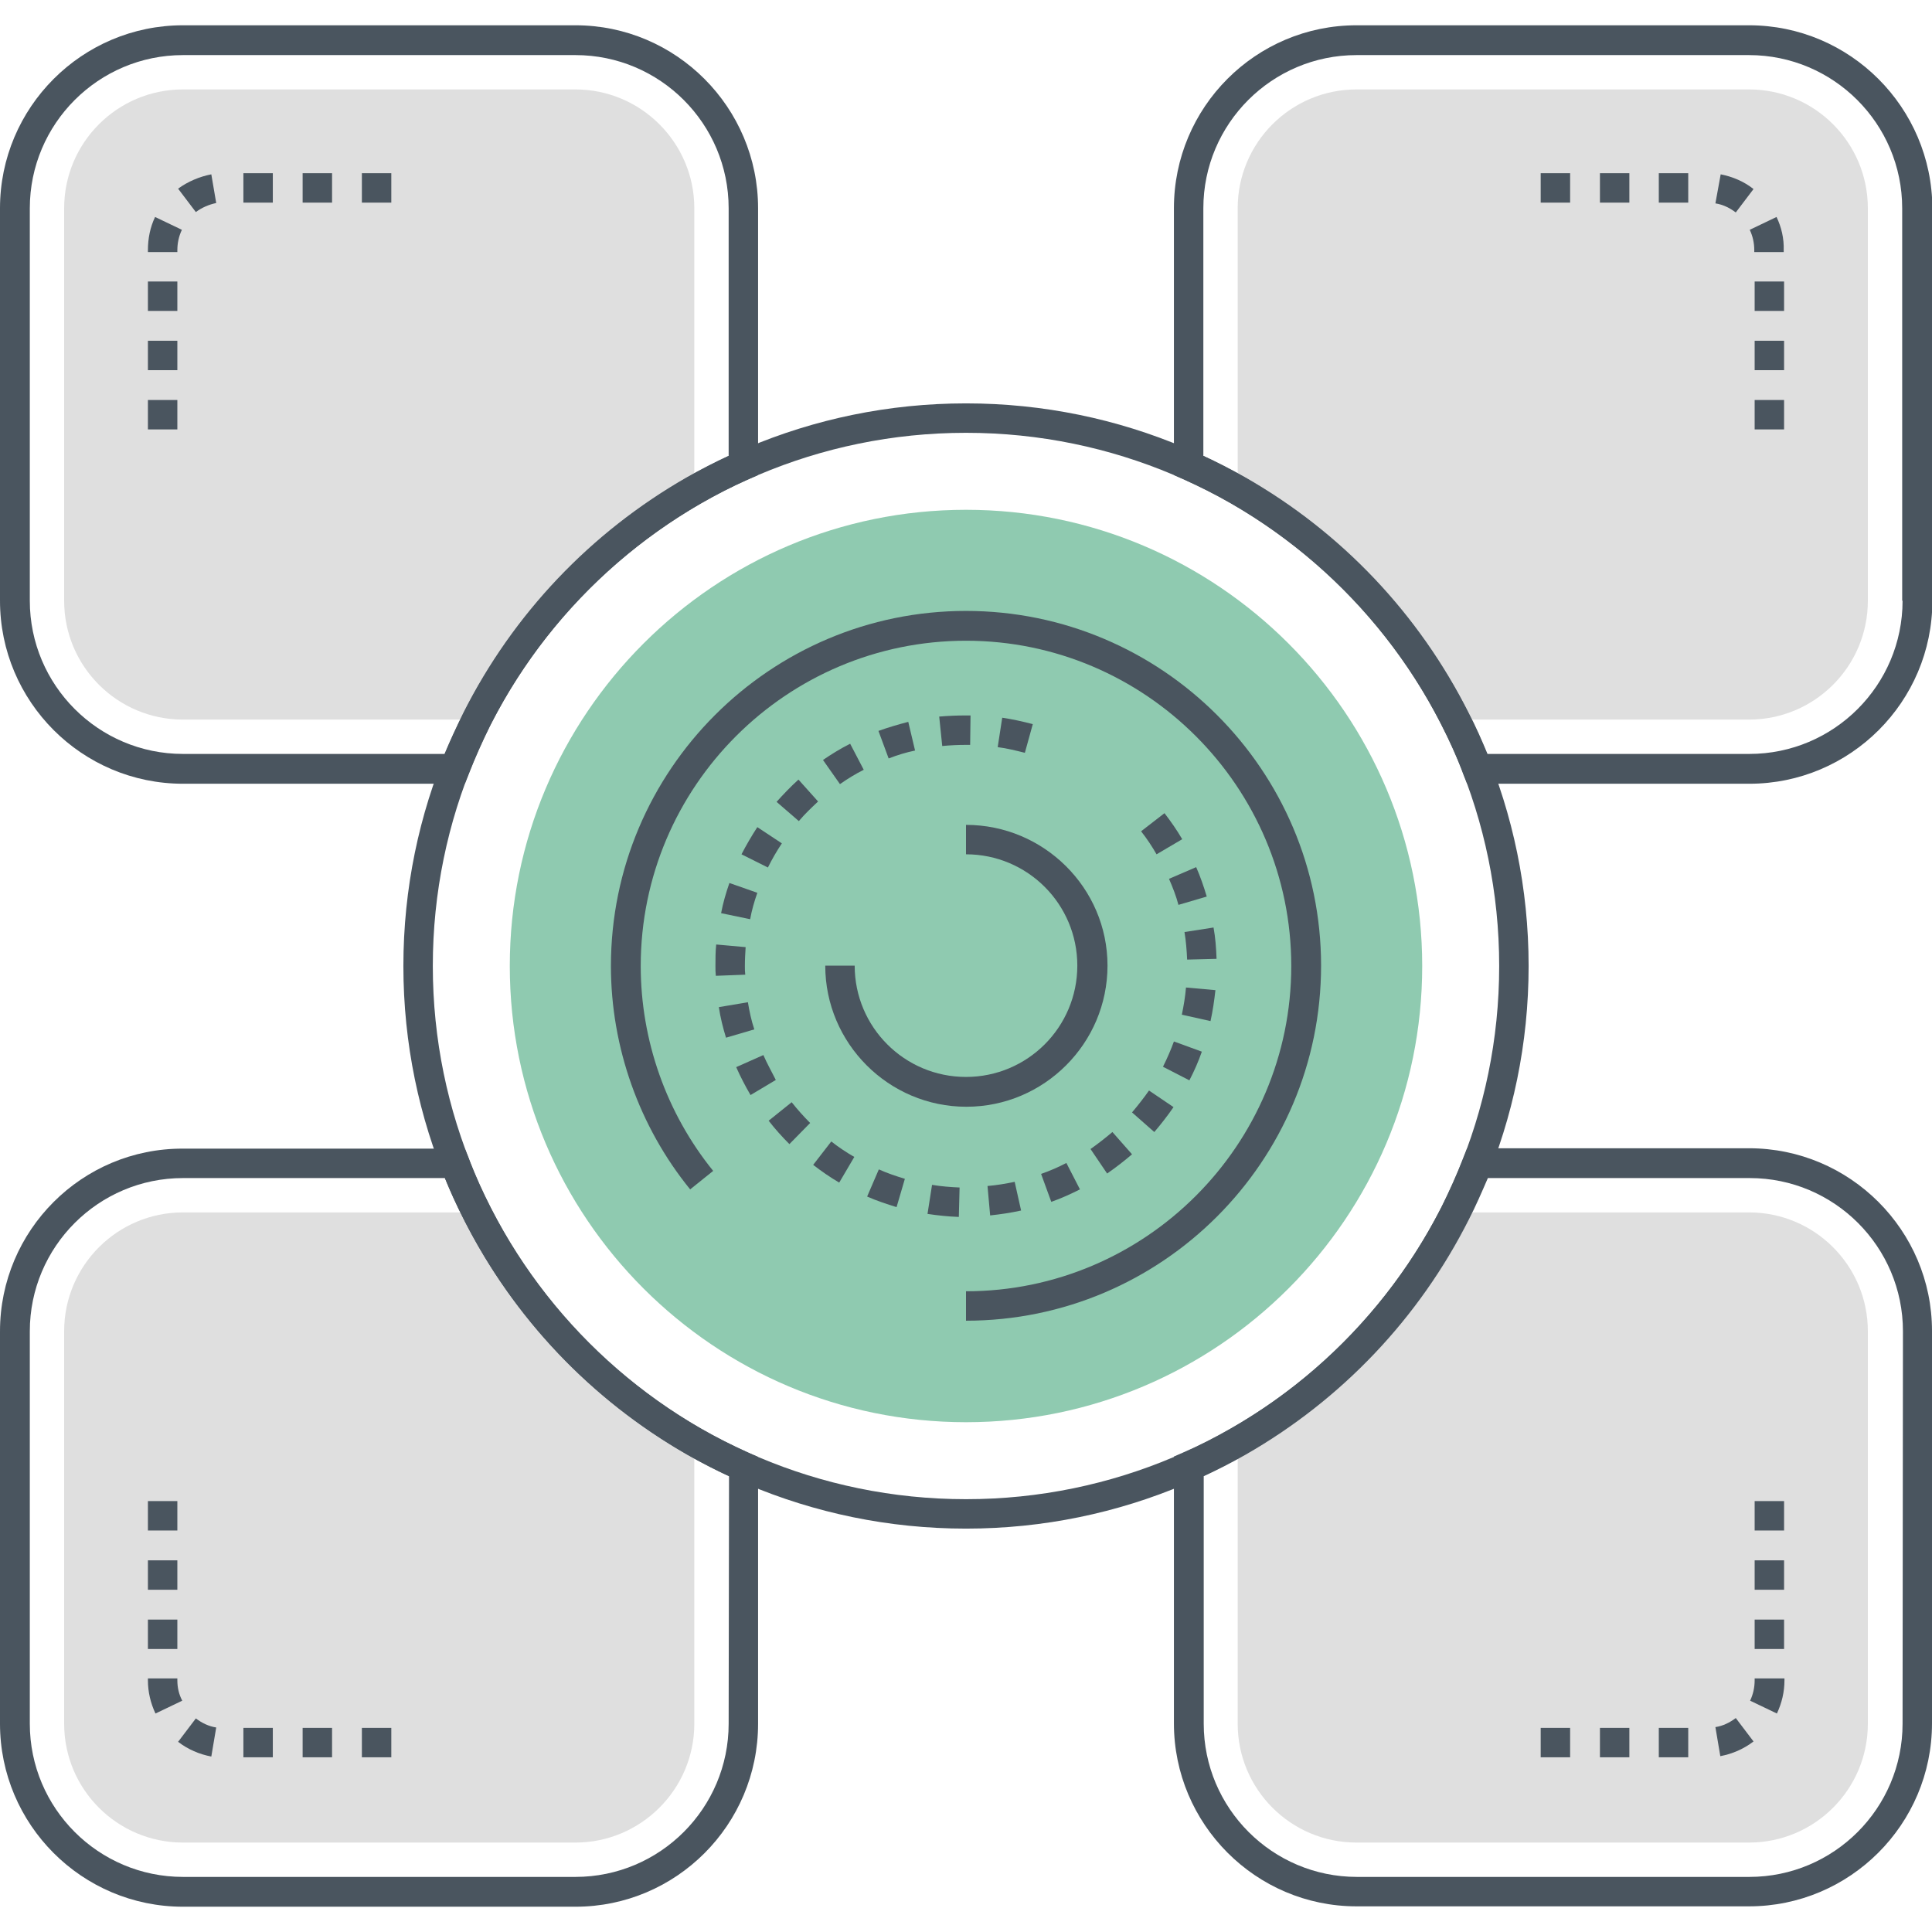
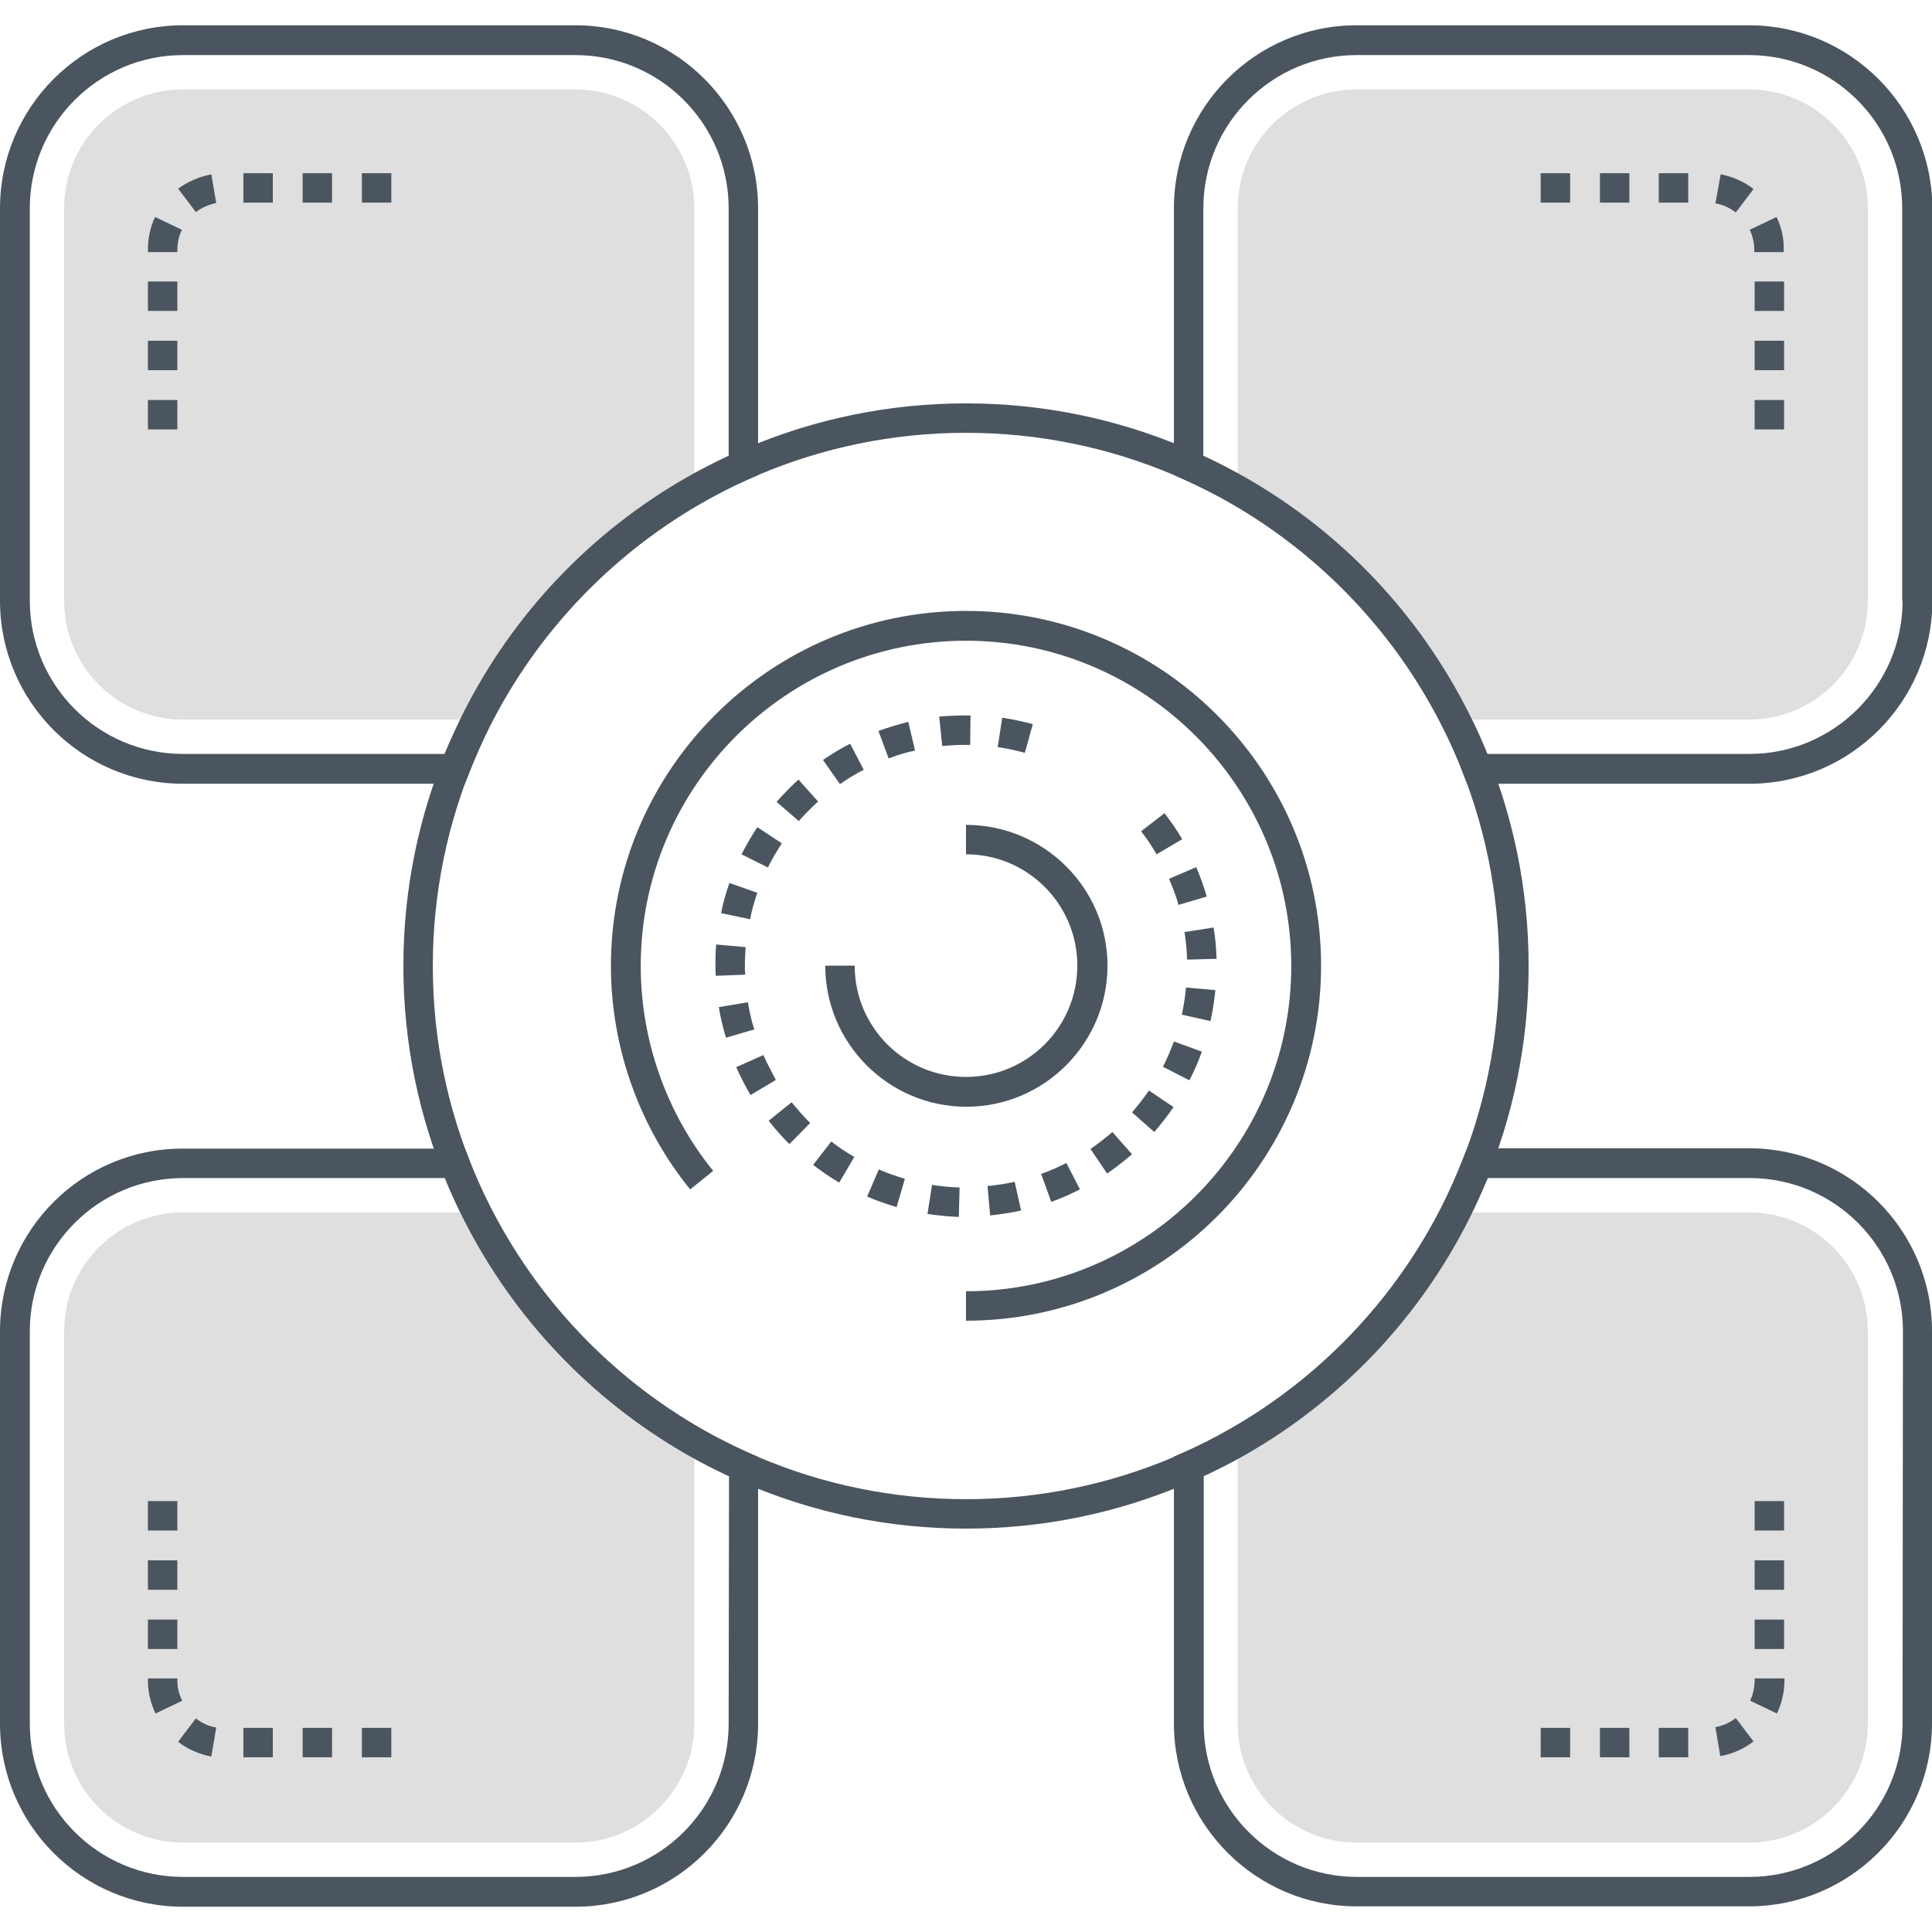
<svg xmlns="http://www.w3.org/2000/svg" version="1.1" id="Layer_1" x="0px" y="0px" viewBox="0 0 512 512" style="enable-background:new 0 0 512 512;" xml:space="preserve">
  <style type="text/css">
	.st0{fill:#DFDFDF;}
	.st1{fill:#4A555F;}
	.st2{fill:#8FCAB0;}
</style>
  <g>
    <g>
      <g>
        <path class="st0" d="M126.3,321.3H48.5c-17.4,0-31.5,14.1-31.5,31.5v104c0,17.4,14.1,31.5,31.5,31.5h104     c17.3,0,31.5-14.1,31.5-31.5v-74.7C159.3,367.9,139.2,346.8,126.3,321.3z" />
      </g>
    </g>
    <g>
      <g>
        <path class="st0" d="M463.5,321.3h-77.9c-12.8,25.5-33,46.6-57.6,60.8v74.7c0,17.4,14.1,31.5,31.5,31.5h104     c17.4,0,31.5-14.1,31.5-31.5v-104C495,335.4,480.9,321.3,463.5,321.3z" />
      </g>
    </g>
    <g>
      <g>
        <path class="st0" d="M152.5,23.7h-104C31.1,23.7,17,37.8,17,55.2v104c0,17.4,14.1,31.5,31.5,31.5h77.8     c12.8-25.5,33-46.6,57.7-60.8V55.2C184,37.8,169.8,23.7,152.5,23.7z" />
      </g>
    </g>
    <g>
      <g>
        <g>
          <path class="st1" d="M39.2,82.4H47v-7.8h-7.8V82.4z M39.2,113.8H47v-7.8h-7.8V113.8z M39.2,98.1H47v-7.8h-7.8V98.1z M39.2,66.3      v0.5H47v-0.5c0-1.9,0.4-3.7,1.2-5.4l-7.1-3.4C39.8,60.2,39.2,63.2,39.2,66.3z M80.2,53.7H88v-7.8h-7.8V53.7z M95.9,45.9v7.8h7.8      v-7.8H95.9z M47.2,50l4.7,6.2c1.6-1.2,3.5-2,5.4-2.4L56,46.2C52.9,46.8,49.8,48.1,47.2,50z M64.5,53.7h7.8v-7.8h-7.8V53.7z" />
        </g>
      </g>
    </g>
    <g>
      <g>
        <path class="st0" d="M463.5,23.7h-104c-17.4,0-31.5,14.1-31.5,31.5v74.7c24.7,14.2,44.8,35.3,57.6,60.8h77.9     c17.4,0,31.5-14.1,31.5-31.5v-104C495,37.8,480.9,23.7,463.5,23.7z" />
      </g>
    </g>
    <g>
      <g>
        <g>
          <path class="st1" d="M198.6,385.1c-4.2-1.9-8.5-4-12.7-6.4c-24.2-13.8-43.6-34.3-56.1-59.1c-2.1-4.1-4-8.3-5.6-12.7l-1-2.5H48.5      C21.7,304.3,0,326.1,0,352.8v104c0,26.7,21.7,48.5,48.5,48.5h104c26.7,0,48.4-21.7,48.4-48.5v-70.7L198.6,385.1z M193.1,456.8      c0,22.4-18.2,40.6-40.6,40.6h-104c-22.4,0-40.6-18.2-40.6-40.6v-104c0-22.4,18.2-40.6,40.6-40.6h69.4c1.5,3.7,3.2,7.4,5,10.9      c13.2,26.2,33.7,47.8,59.2,62.4c3.7,2.1,7.4,4,11.1,5.7L193.1,456.8L193.1,456.8z" />
        </g>
      </g>
    </g>
    <g>
      <g>
        <g>
          <path class="st1" d="M463.5,304.3h-74.7l-1,2.5c-1.7,4.4-3.6,8.6-5.6,12.7c-12.5,24.8-31.9,45.3-56.1,59.1      c-4.2,2.4-8.5,4.6-12.7,6.4l-2.3,1v70.7c0,26.7,21.7,48.5,48.4,48.5h104c26.7,0,48.5-21.7,48.5-48.5v-104      C512,326.1,490.3,304.3,463.5,304.3z M504.2,456.8c0,22.4-18.2,40.6-40.6,40.6h-104c-22.4,0-40.6-18.2-40.6-40.6v-65.6      c3.7-1.7,7.4-3.6,11.1-5.7c25.5-14.6,46-36.2,59.2-62.4c1.8-3.5,3.4-7.2,5-10.9h69.4c22.4,0,40.6,18.2,40.6,40.6L504.2,456.8      L504.2,456.8z" />
        </g>
      </g>
    </g>
    <g>
      <g>
        <g>
          <path class="st1" d="M152.5,6.7h-104C21.7,6.7,0,28.5,0,55.2v104c0,26.7,21.7,48.5,48.5,48.5h74.7l1-2.5      c1.6-4.1,3.5-8.4,5.6-12.7c12.5-24.8,31.9-45.3,56.1-59.2c4.2-2.4,8.5-4.6,12.7-6.4l2.3-1V55.2C200.9,28.5,179.2,6.7,152.5,6.7z       M193.1,120.8c-3.7,1.7-7.4,3.6-11.1,5.7c-25.5,14.6-46,36.2-59.2,62.4c-1.8,3.7-3.5,7.3-5,10.9H48.5      c-22.4,0-40.6-18.2-40.6-40.6v-104c0-22.4,18.2-40.6,40.6-40.6h104c22.4,0,40.6,18.2,40.6,40.6L193.1,120.8L193.1,120.8z" />
        </g>
      </g>
    </g>
    <g>
      <g>
        <g>
          <path class="st1" d="M463.5,6.7h-104c-26.7,0-48.4,21.7-48.4,48.5v70.7l2.3,1c4.2,1.9,8.5,4,12.7,6.4      c24.2,13.9,43.6,34.3,56.1,59.2c2.2,4.3,4.1,8.5,5.6,12.7l1,2.5h74.8c26.7,0,48.5-21.7,48.5-48.5v-104      C512,28.5,490.3,6.7,463.5,6.7z M504.2,159.2c0,22.4-18.2,40.6-40.6,40.6h-69.4c-1.5-3.6-3.1-7.3-5-10.9      c-13.2-26.2-33.6-47.8-59.2-62.4c-3.7-2.1-7.4-4-11.1-5.7V55.2c0-22.4,18.2-40.6,40.6-40.6h104c22.4,0,40.6,18.2,40.6,40.6      V159.2z" />
        </g>
      </g>
    </g>
    <g>
      <g>
        <g>
          <path class="st1" d="M456,46.2l-1.4,7.7c2,0.3,3.8,1.2,5.4,2.4l4.7-6.2C462.2,48.1,459.1,46.8,456,46.2z M408.3,53.7h7.8v-7.8      h-7.8V53.7z M424,53.7h7.8v-7.8H424V53.7z M439.6,53.7h7.8v-7.8h-7.8V53.7z M465,82.4h7.8v-7.8H465V82.4z M470.8,57.5l-7.1,3.4      c0.8,1.7,1.2,3.5,1.2,5.4v0.5h7.8v-0.5C472.8,63.2,472.1,60.2,470.8,57.5z M465,98.1h7.8v-7.8H465V98.1z M465,113.8h7.8v-7.8      H465V113.8z" />
        </g>
      </g>
    </g>
    <g>
      <g>
        <g>
          <path class="st1" d="M454.6,457.7l1.3,7.7c3.2-0.6,6.2-1.9,8.8-3.9l-4.7-6.2C458.4,456.5,456.6,457.4,454.6,457.7z M439.6,465.7      h7.8v-7.8h-7.8V465.7z M424,465.7h7.8v-7.8H424V465.7z M408.3,465.7h7.8v-7.8h-7.8V465.7z M465,397.8v7.8h7.8v-7.8H465z       M465,421.3h7.8v-7.8H465V421.3z M465,437h7.8v-7.8H465V437z M465,445.3c0,1.9-0.4,3.7-1.2,5.4l7.1,3.4c1.3-2.8,2-5.7,2-8.8      v-0.5H465L465,445.3L465,445.3z" />
        </g>
      </g>
    </g>
    <g>
      <g>
        <g>
          <path class="st1" d="M47,429.2h-7.8v7.8H47V429.2z M47,413.5h-7.8v7.8H47V413.5z M47,397.8h-7.8v7.8H47V397.8z M47,445.3v-0.5      h-7.8v0.5c0,3.1,0.7,6,2,8.8l7.1-3.4C47.4,449,47,447.2,47,445.3z M95.9,457.9v7.8h7.8v-7.8H95.9z M47.2,461.6      c2.6,2,5.6,3.3,8.8,3.9l1.3-7.7c-2-0.3-3.8-1.2-5.4-2.4L47.2,461.6z M80.2,465.7H88v-7.8h-7.8V465.7z M64.5,465.7h7.8v-7.8h-7.8      V465.7z" />
        </g>
      </g>
    </g>
    <g>
      <g>
-         <path class="st2" d="M256,135.1c-66.7,0-120.9,54.2-120.9,120.9S189.3,376.9,256,376.9c66.7,0,120.9-54.2,120.9-120.9     C376.9,189.3,322.7,135.1,256,135.1z" />
-       </g>
+         </g>
    </g>
    <g>
      <g>
        <g>
          <path class="st1" d="M198.2,265.6l-7.7,1.3c0.4,2.7,1.1,5.5,1.9,8.1l7.5-2.2C199.1,270.4,198.6,268,198.2,265.6z M197.4,256      c0-1.7,0.1-3.4,0.2-5l-7.8-0.7c-0.2,1.9-0.2,3.8-0.2,5.7c0,0.9,0,1.7,0.1,2.6l7.8-0.3C197.4,257.5,197.4,256.8,197.4,256z       M202.3,279.6l-7.2,3.2c1.1,2.5,2.4,5,3.8,7.4l6.7-4C204.5,284,203.3,281.9,202.3,279.6z M200.7,236.6l-7.4-2.6      c-0.9,2.6-1.7,5.3-2.2,8l7.7,1.6C199.2,241.3,199.9,238.9,200.7,236.6z M203.7,297c1.7,2.2,3.6,4.3,5.5,6.2l5.5-5.6      c-1.7-1.7-3.4-3.6-4.9-5.5L203.7,297z M215.5,308.7c2.2,1.7,4.5,3.3,6.9,4.7l4-6.8c-2.1-1.2-4.2-2.6-6.1-4.1L215.5,308.7z       M314.6,254.3l7.8-0.2c-0.1-2.8-0.3-5.6-0.8-8.3l-7.7,1.2C314.3,249.4,314.5,251.9,314.6,254.3z M207.2,223.5l-6.5-4.3      c-1.5,2.3-2.9,4.7-4.2,7.2l7,3.5C204.6,227.7,205.8,225.6,207.2,223.5z M312.3,239.8l7.5-2.2c-0.8-2.7-1.7-5.3-2.8-7.8l-7.2,3.1      C310.8,235.2,311.7,237.5,312.3,239.8z M216.8,212.4l-5.2-5.8c-2.1,1.9-4,3.9-5.8,5.9l5.9,5.1      C213.2,215.8,215,214.1,216.8,212.4z M313.3,222.4c-1.4-2.4-3-4.7-4.7-6.9l-6.2,4.8c1.5,1.9,2.9,4,4.1,6.1L313.3,222.4z       M261.7,314.3l0.7,7.8c2.8-0.3,5.5-0.7,8.2-1.3l-1.7-7.6C266.5,313.7,264.1,314.1,261.7,314.3z M300,294.8l5.9,5.2      c1.8-2.1,3.5-4.3,5.1-6.6l-6.5-4.4C303.1,291,301.6,292.9,300,294.8z M289,304.5l4.4,6.5c2.3-1.6,4.5-3.3,6.6-5.1l-5.2-5.9      C292.9,301.6,291,303.1,289,304.5z M275.9,311.1l2.7,7.4c2.6-0.9,5.2-2.1,7.6-3.3l-3.6-7C280.5,309.3,278.2,310.3,275.9,311.1z       M308.2,282.7l7,3.6c1.3-2.5,2.4-5,3.3-7.6l-7.4-2.7C310.3,278.2,309.3,280.5,308.2,282.7z M218.1,201.4l4.5,6.4      c2-1.4,4.1-2.7,6.3-3.8l-3.6-6.9C222.7,198.4,220.3,199.9,218.1,201.4z M313.2,268.9l7.6,1.7c0.6-2.7,1-5.5,1.3-8.2l-7.8-0.7      C314.1,264.1,313.7,266.5,313.2,268.9z M232.8,193.7l2.7,7.3c2.3-0.9,4.6-1.6,7-2.1l-1.8-7.6C238,192,235.3,192.8,232.8,193.7z       M229.8,317.1c2.5,1.1,5.2,2,7.8,2.8l2.2-7.5c-2.3-0.7-4.7-1.5-6.9-2.5L229.8,317.1z M245.8,321.7c2.7,0.4,5.5,0.7,8.3,0.8      l0.2-7.8c-2.4-0.1-4.9-0.3-7.3-0.7L245.8,321.7z M264.4,198c2.4,0.3,4.8,0.9,7.2,1.5l2.1-7.6c-2.7-0.7-5.4-1.3-8.1-1.7      L264.4,198z M248.9,189.9l0.8,7.8c2.1-0.2,4.2-0.3,6.3-0.3l1.1,0l0.1-7.8l-1.2,0C253.6,189.6,251.3,189.7,248.9,189.9z" />
        </g>
      </g>
    </g>
    <g>
      <g>
        <path class="st1" d="M256,218.6v7.8c16.3,0,29.5,13.2,29.5,29.5s-13.2,29.5-29.5,29.5s-29.5-13.2-29.5-29.5h-7.8     c0,20.6,16.8,37.4,37.4,37.4s37.4-16.8,37.4-37.4S276.6,218.6,256,218.6z" />
      </g>
    </g>
    <g>
      <g>
        <path class="st1" d="M256,161.9c-51.9,0-94.1,42.2-94.1,94.1c0,21.5,7.5,42.6,21,59.2l6.1-4.9c-12.4-15.3-19.2-34.6-19.2-54.3     c0-47.6,38.7-86.2,86.2-86.2s86.2,38.7,86.2,86.2s-38.7,86.2-86.2,86.2v7.8c51.9,0,94.1-42.2,94.1-94.1     C350.1,204.1,307.9,161.9,256,161.9z" />
      </g>
    </g>
    <g>
      <g>
        <g>
          <path class="st1" d="M256,106.9c-82.2,0-149.1,66.9-149.1,149.1c0,82.2,66.9,149.1,149.1,149.1S405.1,338.2,405.1,256      S338.2,106.9,256,106.9z M256,397.3c-77.9,0-141.3-63.4-141.3-141.3S178.1,114.7,256,114.7S397.3,178.1,397.3,256      C397.3,333.9,333.9,397.3,256,397.3z" />
        </g>
      </g>
    </g>
  </g>
</svg>